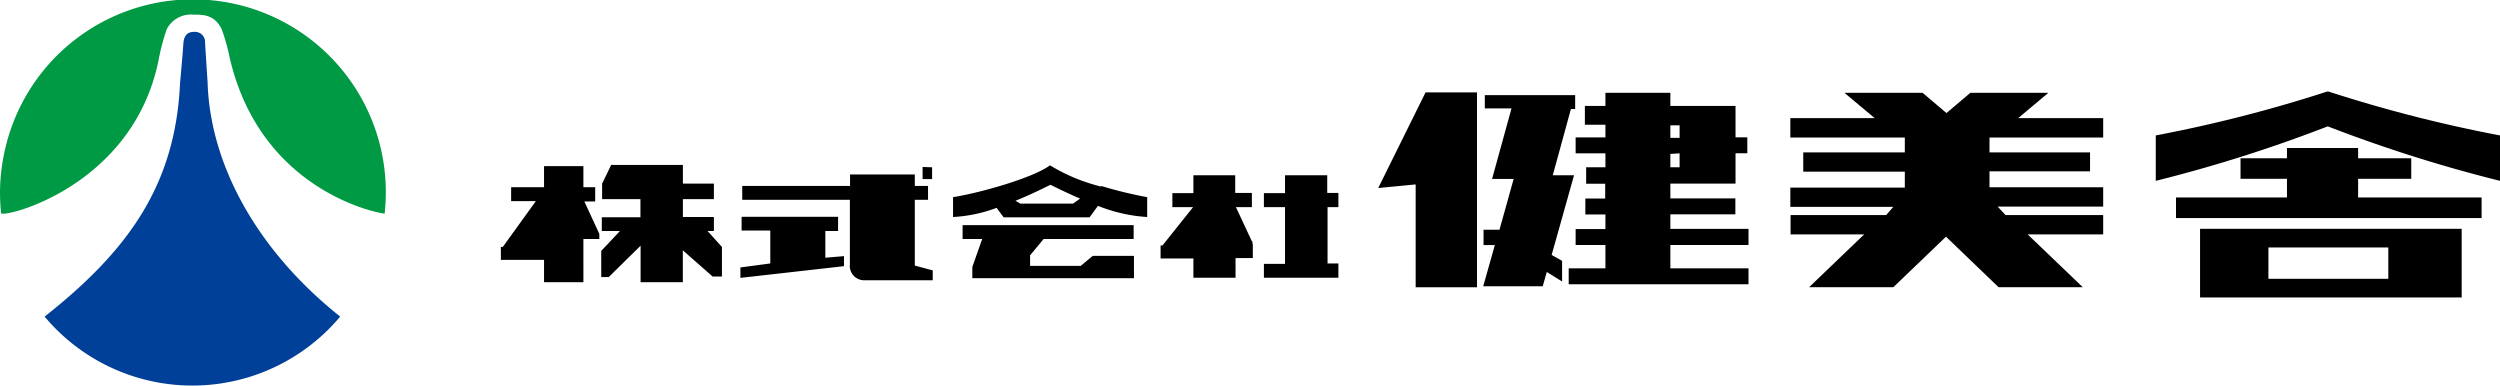
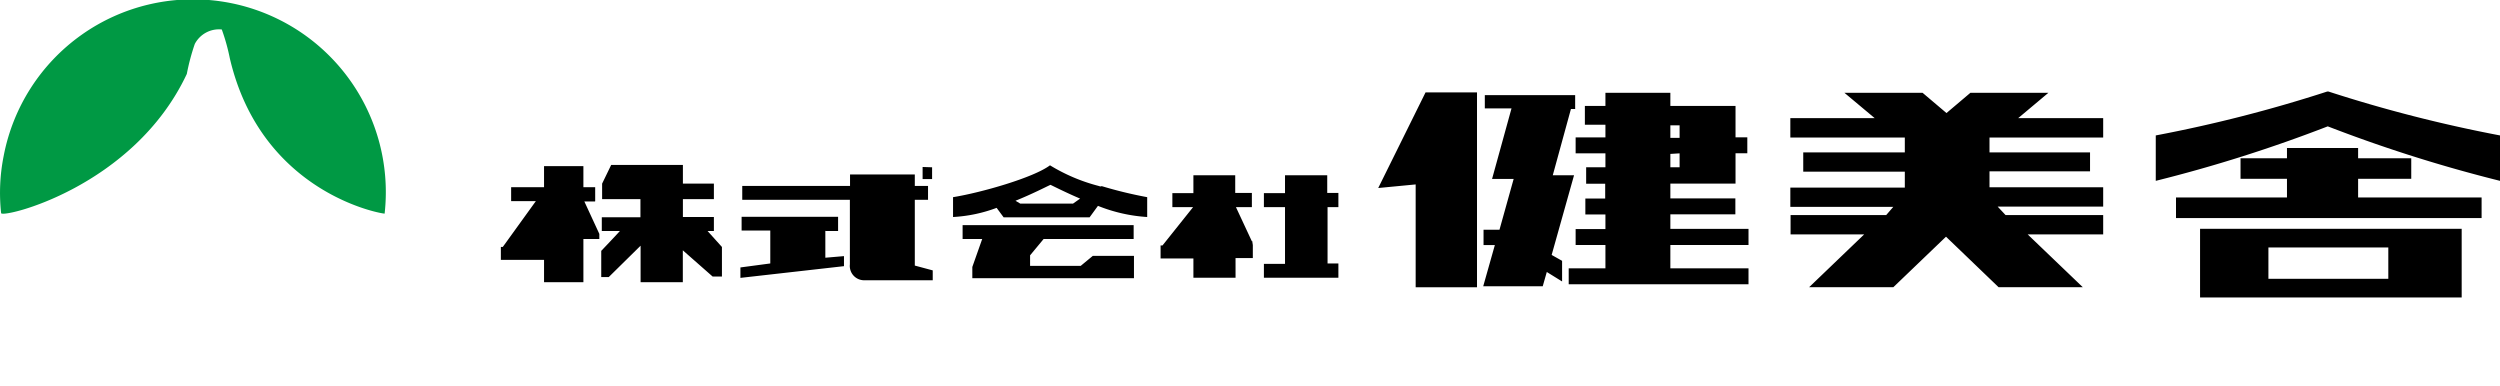
<svg xmlns="http://www.w3.org/2000/svg" viewBox="0 0 313.81 48.42">
  <defs>
    <style>.cls-1{fill:#004098;}.cls-2{fill:#094;}.cls-3{fill-rule:evenodd;}</style>
  </defs>
  <title>株式会社健美舎</title>
-   <path class="cls-1" d="M22.6,10.44c-.58,12.67-6.38,20.93-17,29.3h0a24.2,24.2,0,0,0,34.1,3,23.52,23.52,0,0,0,3-3C32.19,31.37,26.38,20.6,26.06,10.38c-.26-4-.24-3.75-.32-5A1.27,1.27,0,0,0,24.38,4c-.5,0-1.27.12-1.36,1.44S22.79,8.34,22.6,10.44Z" />
-   <path class="cls-2" d="M.14,26.75a23.63,23.63,0,0,1,.31-7.12,24.2,24.2,0,0,1,47.83,7.18c0,.09-15.44-2.34-19.44-19.53a25,25,0,0,0-1-3.58C27,1.91,25.61,1.82,24.32,1.84a3.43,3.43,0,0,0-3.39,1.82,27.06,27.06,0,0,0-1,3.76C16.75,23.55.21,27.44.14,26.75Z" />
+   <path class="cls-2" d="M.14,26.75a23.63,23.63,0,0,1,.31-7.12,24.2,24.2,0,0,1,47.83,7.18c0,.09-15.44-2.34-19.44-19.53a25,25,0,0,0-1-3.58a3.43,3.43,0,0,0-3.39,1.82,27.06,27.06,0,0,0-1,3.76C16.75,23.55.21,27.44.14,26.75Z" />
  <path class="cls-3" d="M173,23.6l5.94-12h6.46V36.06H177.7V23.15L173,23.6m24.72-10V11.94H186.38v1.67h3.35l-2.44,8.85H190l-1.78,6.38h-2v1.92h1.42l-1.46,5.17h7.47l.51-1.79,1.92,1.19V32.74L194.77,32l2.81-10h-2.67l2.28-8.32h.54m11.94,5.64V21h1.16V19.25Zm1.16-3.59h-1.16v1.58h1.16V15.66m8.65,15.09h-9.81v2.93h9.81v2H196.91v-2h4.61V30.75h-3.74v-2h3.74V26.92H199v-2h2.49V23.06H199.1V21h2.42V19.25h-3.74v-2h3.74V15.66h-2.58V13.3h2.58V11.65h8.15V13.3h8.18v3.94h1.48v2h-1.48v3.81h-8.18V24.9h8.16v2h-8.16v1.83h9.81v2M264,17.26V14.83H253.33l3.79-3.18h-9.79l-3,2.54-3-2.54h-9.81l3.8,3.18H224.73v2.43H239.1v1.87H226.35v2.42H239.1v2H224.73v2.42h12.92L236.76,27h-12v2.42H234l-6.91,6.63h10.57l6.61-6.34,6.6,6.34h10.57l-6.92-6.63H264V27H251.75l-1-1.07H264V23.51H249.73v-2h12.62V19.13H249.73V17.26H264m20.74,13.8V35h15.05V31.06Zm-8.55-2.34H309v8.62H276.16V28.72M296,24.79V22.44h6.67V19.87H296V18.58h-8.93v1.29h-5.83v2.57h5.83v2.35H273.14v2.58H311.5V24.79H296M313.81,17a176.65,176.65,0,0,1-21.53-5.51l-.09,0-.07,0A175.94,175.94,0,0,1,270.6,17v5.7a180.43,180.43,0,0,0,21.59-6.84,181.58,181.58,0,0,0,21.62,6.84V17M168,26V24.22h-1.4V22h-5.3v2.24h-2.65V26h2.65v7.12h-2.65v1.74H168V33.07h-1.36V26H168m-10.86,4.29-2-4.29h2V24.22h-2.09V22H149.8v2.24h-2.64V26h2.6l-3.84,4.81h-.24v1.63h4.12v2.42h5.29V32.39h2.17V30.76l-.08-.52m-82.47-5V23.5H73.23V20.85H68.29V23.5H64.16v1.75h3.1L63.11,31h-.24v1.62h5.42v2.8h4.94V30h2v-.64l-1.88-4.07h1.34M88.83,29h.78V27.24H85.72V25h3.89V23.05H85.72V20.7h-9l-1.14,2.35V25h4.81v2.27H75.54V29h2.27c-.62.69-2.34,2.49-2.34,2.49v3.29h.94l4-3.94v4.58h5.3v-4l3.74,3.29h1.17V31l-1.8-2m14.75,0h1.63V27.21H93.09v1.73h3.6v4.13l-3.75.5v1.31l13-1.47V32.15l-2.34.2V28.94m11.23,4.39V25.08h1.66V23.34h-1.66V21.9h-8.13v1.44H93.17v1.74h13.51v8.1a1.8,1.8,0,0,0,1.78,2h8.62V33.94l-2.27-.61m1-12.37v1.52H117V21Zm19.87,12.41H129.3V32.05L131,30h11.3V28.26H120.83V30h2.46l-1.24,3.51v1.41h20.29V32.12h-5.17l-1.51,1.25m-1-7.79.92-.65c-1.78-.76-3.19-1.48-3.72-1.73-.61.28-2.29,1.15-4.39,2l.6.36h6.59m3.62-2.2A53.25,53.25,0,0,0,144,24.75v2.49a19.88,19.88,0,0,1-6.18-1.4l-1.05,1.44-.07,0H126.09l-.11,0-.88-1.19a18.29,18.29,0,0,1-5.47,1.15V24.75c3.53-.57,10.11-2.45,12.17-4h0a22.43,22.43,0,0,0,6.07,2.58l.23.07.11,0" />
</svg>